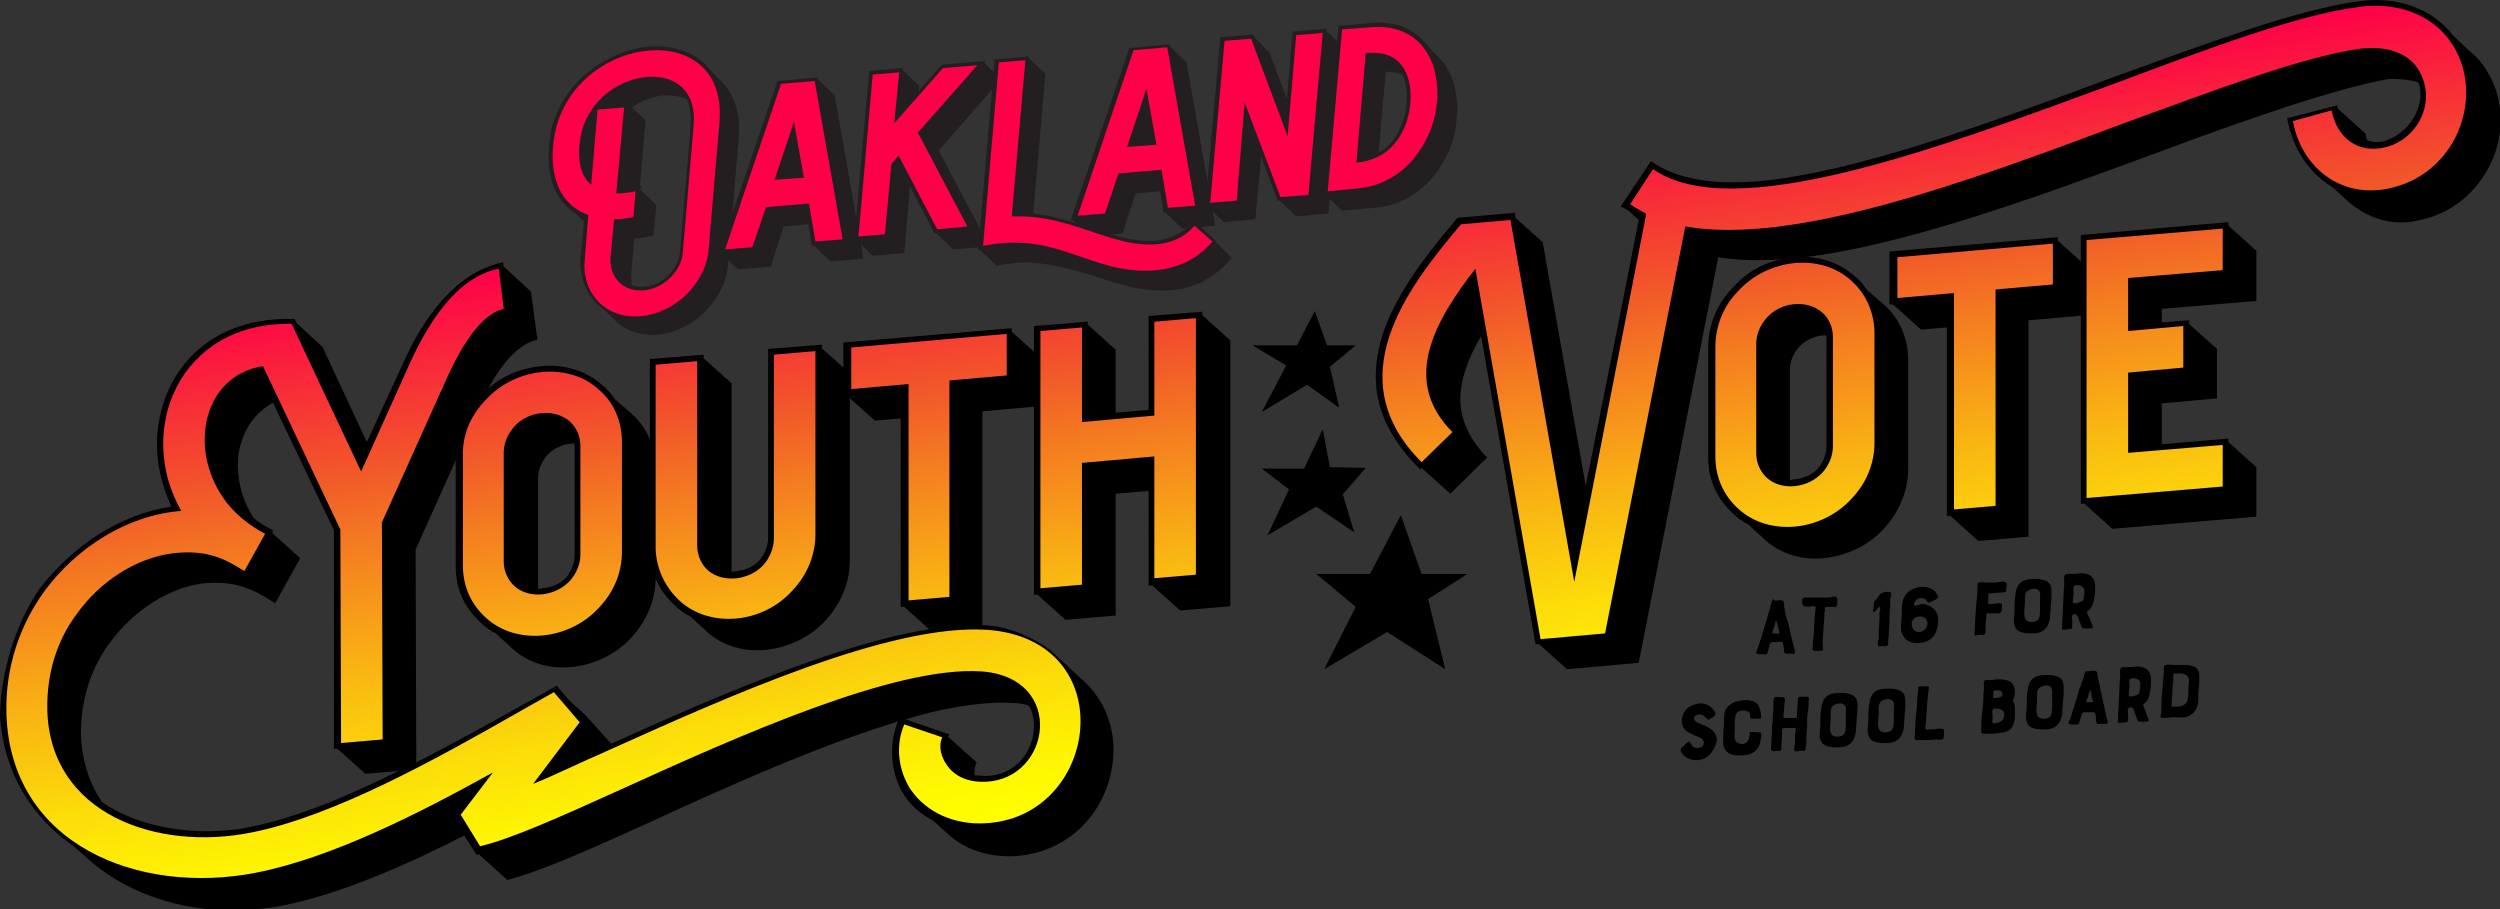
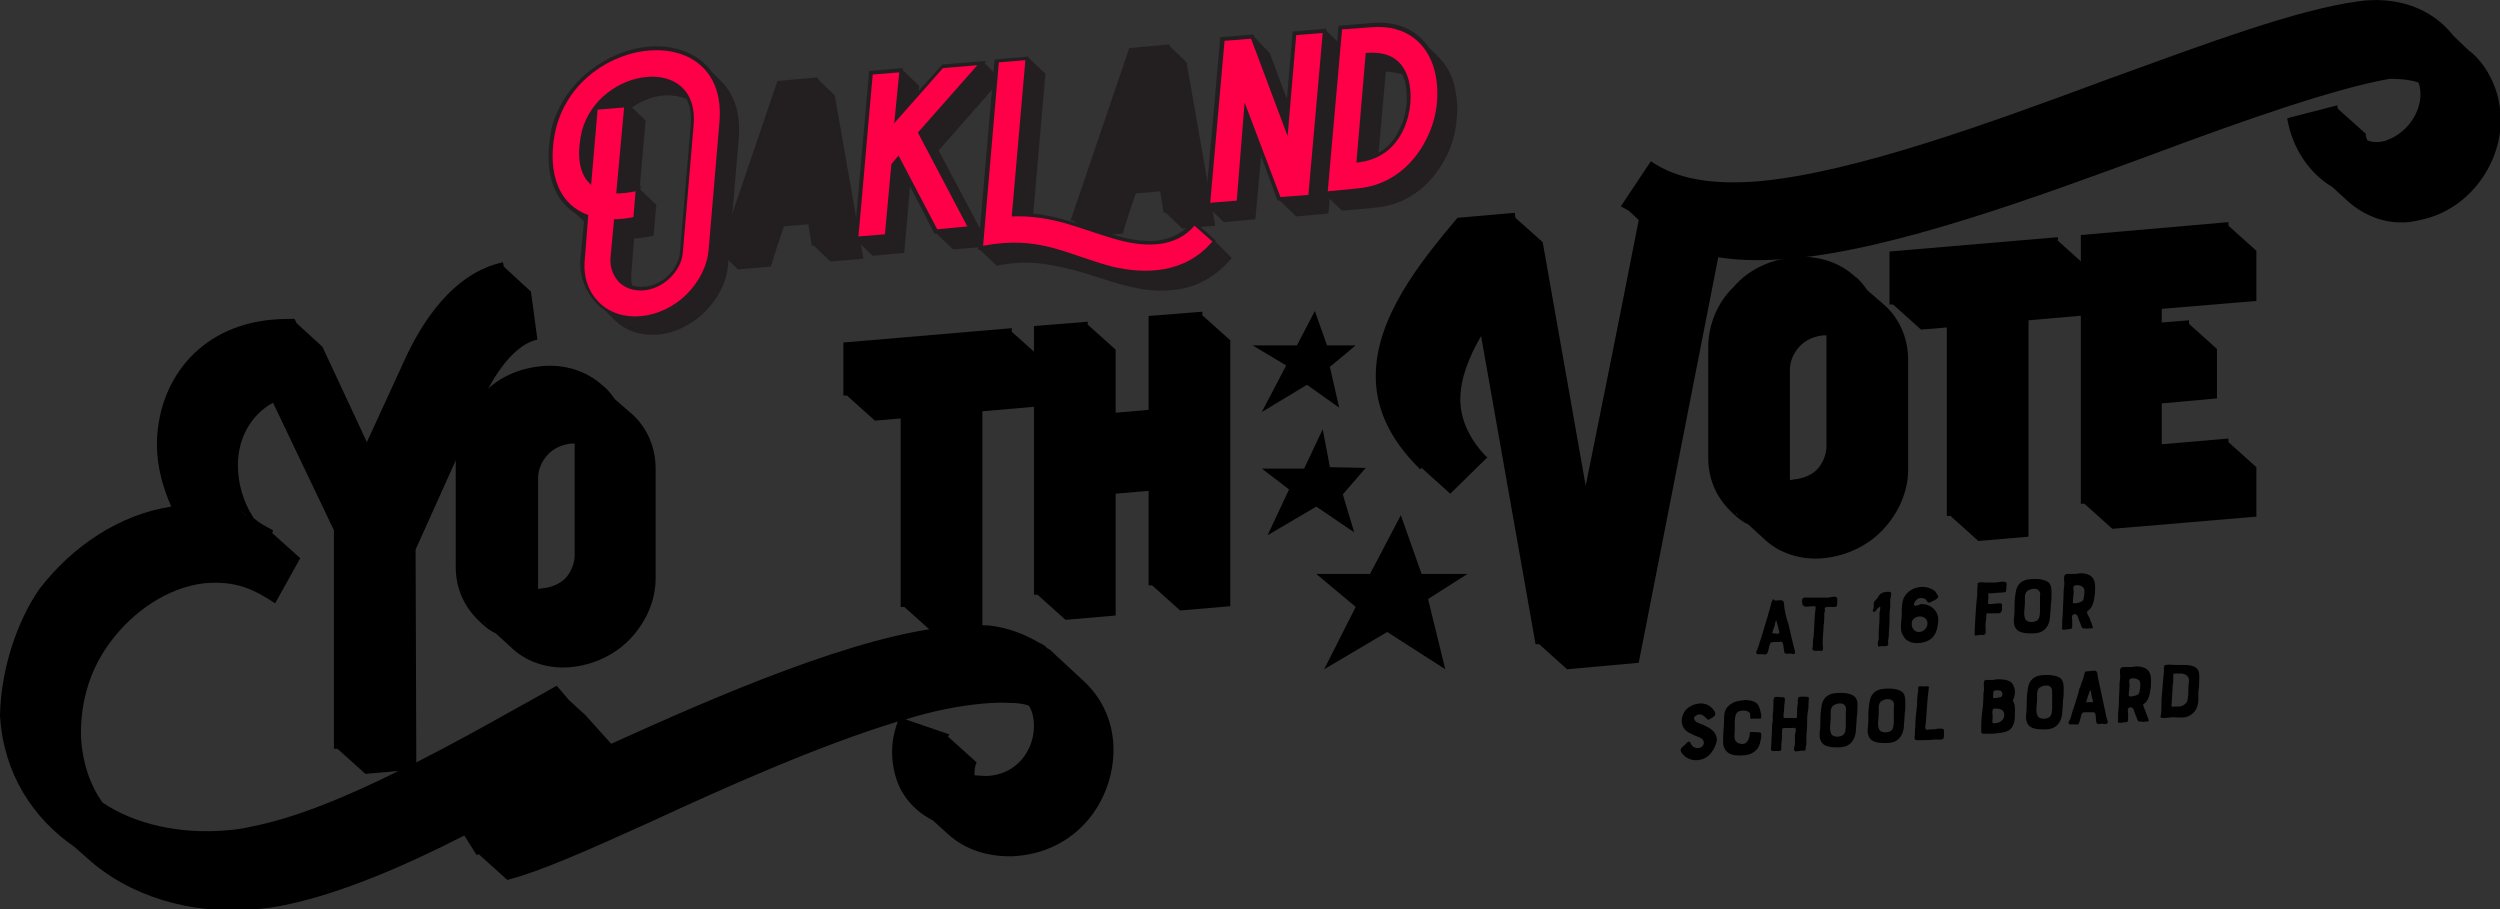
<svg xmlns="http://www.w3.org/2000/svg" version="1.1" id="Layer_1" x="0px" y="0px" viewBox="0 0 348.9 126.9" style="enable-background:new 0 0 348.9 126.9;" xml:space="preserve">
  <rect x="0" y="0" width="348.9" height="126.9" fill="#333333" stroke="none" />
  <style type="text/css">
	.st0{display:none;}
	.st1{display:inline;}
	.st2{fill:#FF0048;}
	.st3{fill:url(#SVGID_1_);}
	.st4{fill:url(#SVGID_2_);}
	.st5{fill:url(#SVGID_3_);}
	.st6{fill:#231F20;}
	.st7{fill:#FFFFFF;}
	.st8{fill:url(#SVGID_4_);}
</style>
  <g class="st0">
    <polygon class="st1" points="123.7,0.5 119.4,8.7 111.9,8.7 117.4,13.3 113,22 121.9,16.8 129.9,22 127.5,12.2 133,8.7 126.6,8.7     " />
    <g class="st1">
      <g>
        <path d="M72,19.7l-0.2-0.2c-0.2-0.2-0.5-0.5-0.8-0.6c-0.2-0.2-0.5-0.5-0.8-0.6c0-0.1-0.1-0.1-0.2-0.1c-1.7-1.1-3.7-1.9-5.9-2.4     l0.5-30.2l8-0.6l0.1-6.9l-3.8-3.6l0-0.5l-23.4,1.6L45.3-17l0.5,0l3.8,3.6l3.6-0.2l-0.5,26.3l0.5,0l3.2,3     c-13.3,1.4-32.3,9.2-46.7,15.4L6.3,27L4,24.9l-1.7-2L-1,24.6l-2.7,1.5c-4.1,2.3-8.9,4.8-13.8,7.2c0.1-7.7,0.3-22.1,0.4-29.7     L-11.1-9l-0.3,15c-0.1,3.2,1.2,5.9,3.3,7.9c0.6,0.6,1.3,1.2,2,1.6l2.4,2.2c2.1,2,5.1,2.9,8.1,2.6c3.1-0.2,6.2-1.6,8.4-4     c2.1-2.2,3.5-5.1,3.5-8.2l0.3-15.3c0.1-3.1-1.2-5.9-3.3-7.7l-2.3-2.1c-0.5-0.7-1-1.4-1.6-1.9c-2.3-2.1-5.3-3.1-8.5-2.9     c-2.7,0.2-5.4,1.2-7.5,3.1c1.6-2.9,4.1-6.2,7-6.8l-0.8-6.8L-4-35.7l-0.1-0.6c-7.1,1.3-11.6,8.2-14.2,13.7l-5.3,11.1l-6-13.4     l-3.6-3.4l-0.3-0.7c-0.8,0-1.7,0-3,0C-47-28.2-52.8-20.4-53-11.7c-0.1,3,0.6,6,1.8,8.7c-7.2,0.9-13.9,5.2-18.6,11.2     c-3.2,4.6-5.6,11.3-5.8,17.7c0.4,8.1,4.4,14.4,10.1,18.5l1.6,1.5c5.9,5.5,14.5,8.2,23.3,7.6c1.4-0.1,3-0.3,4.3-0.5     c7.9-1.5,16.9-5.2,25.2-9.3l1.6,2.7c0.1,0,0.2,0,0.3-0.1l3.9,3.7c4.7-1.1,11.8-4.1,20.2-7.7C26,37.4,39,31.8,50,28.7     c-0.6,1.6-0.9,2.9-0.9,4.3c0,2.1,0.6,4.4,1.6,6.1c1,1.5,2.4,2.7,3.9,3.6l2,1.9c2.4,2.2,5.6,3.3,9.1,3.2     c8.9-0.3,14.2-7.5,14.3-14.6c0.1-3.5-1.2-7-4-9.6L72,19.7z M0.2-5.9c0-1.2,0.5-2.3,1.4-3.2c0.9-1,2.2-1.5,3.4-1.6l0.4,0l0,0.3     L5.2,4.9c0,1.1-0.5,2.3-1.3,3C3,8.8,1.8,9.3,0.5,9.4l-0.6,0L0.2-5.9z M-7.7,13.9l0.3,0.3C-7.5,14.2-7.6,14.1-7.7,13.9z M-40.8,42     c-1.2,0.2-2.3,0.3-3.5,0.4c-6.3,0.4-12.5-0.9-17.1-4.2c-1.7-2.5-2.7-5.6-2.8-9.3c-0.1-5.1,1.5-9.6,4.3-13.1     c3.2-4.3,8.2-7.5,13.2-8c4.6-0.4,7,1,9.9,2.9l3.6-6.3L-37,1l0.2-0.3c-1-0.5-1.8-1-2.6-1.7c-1.5-2.3-2.2-4.9-2.1-7.4     c0.1-3.7,1.9-7,5-8.7l8.2,17.9l-0.5,30.5l0.5,0l3.8,3.6l4.6-0.3C-27,38-34.5,40.9-40.8,42z M-41.4-2.2l0.9,0.8     C-40.8-1.5-41.1-1.8-41.4-2.2z M62,36.7l-1.6-0.1c0-0.6,0.1-1.2,0.4-1.8L57,31.1l0.2-0.3L51,28.5c3.8-1.1,7.5-1.8,10.7-2     c1.3-0.1,2.7-0.1,3.9,0c0.9,0,1.8,0.2,2.6,0.5c0.4,0.9,0.6,1.8,0.6,2.8C68.8,33.3,66.2,36.7,62,36.7z" />
-         <path d="M20.1,12c-2.1-2-3.4-4.7-3.3-7.9l0.5-26.5l7.5-0.5l0,0.5l3.8,3.6L28.1,7.5l0.7,0C29.9,7.4,31.2,6.9,32,6     c0.8-0.8,1.3-2,1.3-3l0.5-26.5l7.5-0.5l0,0.5l3.8,3.6L44.6,6.3c-0.1,3.1-1.4,6-3.5,8.2c-2.3,2.4-5.4,3.7-8.4,4     c-3,0.2-6-0.7-8.1-2.6l-2.4-2.2C21.4,13.2,20.7,12.6,20.1,12z" />
        <polygon points="99.2,-23.8 98.6,13.3 91.6,13.8 87.8,10.2 87.3,10.2 87.5,-2.9 82.9,-2.6 82.6,14.4 75.7,14.9 71.8,11.3      71.3,11.3 72,-26.3 79.5,-26.8 79.5,-26.3 83.3,-22.7 83.1,-13.9 87.7,-14.2 87.9,-27.4 95.4,-27.9 95.4,-27.4    " />
        <linearGradient id="SVGID_1_" gradientUnits="userSpaceOnUse" x1="12.581" y1="39.236" x2="12.581" y2="-44.493" gradientTransform="matrix(1.005 -6.962391e-02 -1.738549e-02 0.996 -2.868 8.773)">
          <stop offset="0" style="stop-color:#FFFF00" />
          <stop offset="8.211596e-02" style="stop-color:#FEF602" />
          <stop offset="0.218" style="stop-color:#FCDD09" />
          <stop offset="0.391" style="stop-color:#F9B413" />
          <stop offset="0.592" style="stop-color:#F47B21" />
          <stop offset="0.7" style="stop-color:#F15A29" />
          <stop offset="1" style="stop-color:#FF0048" />
        </linearGradient>
        <path class="st3" d="M61.7,43.3c-4.2,0.1-8-1.5-10.2-4.9c-1.6-2.6-2.1-6.1-0.8-9.2l5.3,1.9c-0.6,1.3-0.1,2.8,0.5,3.8     c1.1,1.8,3.2,2.6,5.4,2.5c9.1-0.2,11.5-14.4-0.3-15.4C49.6,21.1,27.6,30.6,11,37.7c-8.4,3.6-15.5,6.7-19.7,7.6l-2.7-4.4l4.6-5.8     C-17,40.6-29.4,46.6-40.2,48.5c-16.6,3-34.2-4.6-34.5-22.8c-0.1-6.6,2.1-12.5,5.6-17.2c4.7-6.1,11.8-10.4,19.3-10.9     c-6.2-11.2,0-26.5,15.9-25.8l9.3,20.8l7.1-15c2.5-5.3,6.6-11.9,12.7-13l0.6,5.6c-3.6,0.7-6.7,6.4-8,9.4l-9.5,20.1l-0.4,30.3     l-5.8,0.4l0.4-29.9l-10.4-23c-8.3,1.2-10.6,11.1-5.9,18.2c1.4,2.1,3.5,4,5.8,5.2l-3,5.1c-2.7-1.8-5-3.1-9.7-2.7     c-5.3,0.5-10.4,3.8-13.8,8.3c-2.8,3.6-4.5,8.2-4.4,13.5c0.2,14.6,15.1,19.9,28.2,17.6c11.9-2.1,26.8-10.2,37.4-16     c1.8-0.9,3.4-1.9,5.4-2.9l3.6,4.3l-6.7,8.5c3-1.2,6.4-2.7,10.2-4.3c17.2-7.4,40-17.2,53.6-16C81.6,18,77.9,42.9,61.7,43.3z      M-6.9-17.1c4.3-4.6,11.7-5.1,15.9-1.1c2,1.8,3.2,4.4,3.1,7.3L11.8,4.4c-0.1,3-1.3,5.7-3.4,7.8c-4.3,4.6-11.7,5.1-15.9,1.1     c-2-1.8-3.2-4.4-3.1-7.3l0.3-15.3C-10.2-12.3-8.9-15.1-6.9-17.1z M-4.7,5.6c0,1.3,0.5,2.6,1.4,3.4c2,1.8,5.6,1.6,7.7-0.5     C5.4,7.5,6,6.2,6,4.8l0.3-15.3c0-1.4-0.5-2.6-1.4-3.4c-2-1.8-5.7-1.6-7.7,0.5c-0.9,1-1.5,2.2-1.6,3.6L-4.7,5.6z M36.6,10.3     c2-2.1,3.3-4.8,3.4-7.8l0.4-25.7l-5.8,0.4L34.1,2.9c0,1.3-0.6,2.7-1.6,3.6c-2,2.1-5.7,2.4-7.7,0.5c-0.9-0.8-1.5-2.1-1.4-3.4     l0.4-25.7l-5.8,0.4L17.6,4c-0.1,3,1.1,5.5,3.1,7.3C24.9,15.4,32.3,14.9,36.6,10.3z M53.6,11.8l5.8-0.4l0.5-30.2l8-0.6l0.1-5.8     l-21.8,1.5l-0.1,5.8l8-0.6L53.6,11.8z M88.8-26.6l-0.2,13.2l-10.1,0.7l0.2-13.2l-5.8,0.4l-0.6,36l5.8-0.4l0.3-17l10.1-0.7     l-0.3,17L93.9,9l0.6-36L88.8-26.6z" />
      </g>
      <g>
        <path d="M278-54.4c-0.6-2.3-1.8-4.3-3.4-5.8l-0.5-0.3l-2.1-2c-2.9-3.9-7.9-5.7-13.4-5c-8.6,1-21,5.4-34.4,10.1     c-17.1,6-36.1,12.6-49.5,13.5c-6.1,0.4-11.3-0.4-15-3.1l-4.3,6.2l1.1,0.7l1.4,1.3c-2.6,12.3-5.3,24.7-8,37.1l-5.5-34.2l-3.8-3.4     l-0.1-0.7l-8,0.6c-5.5,6.3-11.7,13.9-11.8,21.9c-0.1,4.1,1.5,8.5,6,13.2l0.2-0.2l3.9,3.7l5.3-5.1L135.9-6     c-2.6-2.7-3.6-5.5-3.5-8.1c0-2.8,1.3-5.9,3.1-8.8l6.9,43.2l0.5,0l3.8,3.6l10.1-0.7l8.4-39.2L165-5.3c-0.1,3.2,1.2,5.9,3.3,7.9     c0.6,0.6,1.3,1.2,2,1.6l2.4,2.2c2.1,2,5.1,2.9,8.1,2.6c3.1-0.2,6.2-1.6,8.4-4c2.1-2.2,3.5-5.1,3.5-8.2l0.3-15.3     c0.1-3.1-1.2-5.9-3.3-7.7l-2.3-2.1c-0.5-0.7-1-1.4-1.6-1.9c-1.7-1.6-3.8-2.5-6.1-2.8c14.5-1.2,33.7-7.9,50.4-13.7     c12.4-4.4,25.4-8.7,32.9-9.8c1.3,0,2.7,0.1,4,0.5c0,0.1,0,0.2,0.1,0.2c0.9,3.1-1.4,6.8-4.7,7.8l0.1,0c-1,0.2-1.9,0.2-2.7-0.1     c-0.2-0.4-0.2-0.8-0.2-1.2l-3.8-3.6c-0.1-0.2-0.1-0.3-0.1-0.5l-7.1,1.7c0.7,4.3,2.9,7.9,6.1,9.8l2.3,2.1c2.1,2,5,3.2,8.2,3     c0.7-0.1,1.7-0.2,2.5-0.4c6.3-1.7,10.6-7.6,10.7-13.6C278.4-52,278.3-53.3,278-54.4z M168.6,2.5l0.3,0.3     C168.8,2.8,168.7,2.7,168.6,2.5z M168.8-29c-0.4,0.4-0.9,0.9-1.2,1.4l1.2-5.7c2,0.4,4.3,0.5,6.7,0.5     C173.1-32.3,170.7-31.1,168.8-29z M181.8-22.1l0,0.3l-0.3,15.3c0,1.1-0.5,2.3-1.3,3.1c-0.8,0.9-2.1,1.4-3.3,1.5l-0.6,0l0.3-15.4     c0-1.2,0.5-2.3,1.4-3.2c0.9-1,2.2-1.5,3.4-1.6L181.8-22.1z M215.3-34.8l3.8,3.6l-0.1,6.9l-8,0.6l-0.5,30.2l-7,0.5l-3.8-3.6     l-0.5,0l0.5-26.3l-3.6,0.2l-3.8-3.6l-0.5,0l0.1-7.4l23.4-1.6L215.3-34.8z M240.2-36.5l3.8,3.6l-0.1,6.9l-13.2,0.9l0,1.9l3.8-0.3     l0,0.5l3.8,3.6l-0.1,6.9l-7.7,0.5l-0.1,5.8l9.3-0.6l0,0.5l3.8,3.6l-0.1,6.9l-20.2,1.4L219.3,2l-0.5,0l0.7-37.6l20.7-1.4     L240.2-36.5z" />
        <linearGradient id="SVGID_2_" gradientUnits="userSpaceOnUse" x1="198.94" y1="20.88" x2="198.94" y2="-57.744" gradientTransform="matrix(1.005 -6.962391e-02 -1.738549e-02 0.996 -2.868 8.773)">
          <stop offset="0" style="stop-color:#FFFF00" />
          <stop offset="8.211596e-02" style="stop-color:#FEF602" />
          <stop offset="0.218" style="stop-color:#FCDD09" />
          <stop offset="0.391" style="stop-color:#F9B413" />
          <stop offset="0.592" style="stop-color:#F47B21" />
          <stop offset="0.7" style="stop-color:#F15A29" />
          <stop offset="1" style="stop-color:#FF0048" />
        </linearGradient>
        <path class="st4" d="M263.6-41.6c-7.3,1.9-12.9-2.8-14-9.5l5.4-1.4c0.6,3.7,3.5,6.2,7.6,5.2c4-1,6.4-5.2,5.4-8.9     c-1.1-4-4.9-5.3-9-4.9c-7.8,1-19.9,5.2-33.1,9.9c-21.8,7.7-46.4,16.3-61.5,13.3l-12.2,56.7l-9.1,0.6l-8.2-51.9     c-5.7,7-10.8,15.4-3.6,22.8l-4.4,4.2c-11.5-11.9-1.9-24,6.1-33.1l6.9-0.5l8.1,50.7l10.9-51c0-0.2,0-0.2,0-0.3     c-0.7-0.4-1.5-0.8-2.2-1.3l3.3-4.8c11,8,39.7-2.1,64.6-10.8c13.4-4.7,25.8-9.1,34.2-10.1c6.8-0.9,12.8,2.2,14.6,8.7     C275.1-51.3,271-43.4,263.6-41.6z M185.3-29.6c2,1.8,3.2,4.4,3.1,7.3L188.1-7c-0.1,3-1.3,5.7-3.4,7.8c-4.3,4.6-11.7,5.1-15.9,1.1     c-2-1.8-3.2-4.4-3.1-7.3l0.3-15.3c0.1-3,1.3-5.8,3.4-7.8C173.7-33.1,181.1-33.6,185.3-29.6z M182.6-21.9c0-1.4-0.5-2.6-1.4-3.4     c-2-1.8-5.7-1.6-7.7,0.5c-0.9,1-1.5,2.2-1.6,3.6l-0.3,15.3c0,1.3,0.5,2.6,1.4,3.4c2,1.8,5.6,1.6,7.7-0.5c0.9-1,1.5-2.3,1.6-3.6     L182.6-21.9z M192.6-27.2l8-0.6l-0.5,30.2l5.8-0.4l0.5-30.2l8-0.6l0.1-5.8l-21.8,1.5L192.6-27.2z M219.7,1.1l19-1.3l0.1-5.8     L225.6-5l0.2-11.3l7.7-0.5l0.1-5.8l-7.7,0.5l0.1-7.4l13.2-0.9l0.1-5.8l-19,1.3C220.1-22.8,219.9-10.9,219.7,1.1z" />
      </g>
    </g>
    <polygon class="st1" points="105.2,3.3 111.9,-0.7 117.2,2.9 115.6,-2.4 118.8,-6.1 113.8,-6.2 112.8,-11.5 110.2,-6 104.3,-6    108.1,-3.1  " />
  </g>
  <g>
    <g>
      <path d="M41.4,45.1l3.6,3.3l6.2,13.3l5.1-11.1c2.5-5.6,6.9-12.5,13.9-14l0.1,0.6l3.8,3.5l0.9,6.7c-3.8,0.8-6.8,6.3-8,9.3l-9,20    c0,7.6,0.1,21.9,0.1,29.7c4.9-2.5,9.6-5.1,13.7-7.4l2.7-1.5l3.2-1.8l1.7,2l2.3,2.1l3.6,4c14.8-6.7,34.5-15.3,47.8-16.4    c1.7-0.2,3.6-0.2,5-0.1c2.7,0.3,5.1,1.3,7.1,2.5c0.1,0,0.2,0,0.2,0.1c0.3,0.1,0.6,0.4,0.8,0.6c0.3,0.1,0.6,0.4,0.8,0.6l0.2,0.2    l4.1,3.8c2.8,2.6,4.1,6.1,4.1,9.5c0,7.2-5.1,14.4-14,14.9c-3.5,0.1-6.7-0.9-9.1-3.1l-2.1-1.9c-1.6-0.8-3-2-4-3.5    c-1.1-1.6-1.7-3.9-1.7-6c0-1.3,0.2-2.7,0.8-4.3c-10.9,3.3-23.9,9.1-34.5,14c-8.4,3.8-15.3,6.9-20,8.1l-4-3.6    c-0.1,0.1-0.2,0.1-0.3,0.1l-1.7-2.7c-8.2,4.2-17.2,8.1-25,9.7c-1.3,0.3-2.9,0.5-4.3,0.6c-8.8,0.8-17.5-1.8-23.4-7.2l-1.7-1.5    c-5.8-4-9.9-10.2-10.4-18.3c0.1-6.3,2.3-13.1,5.5-17.7c4.6-6,11.2-10.4,18.4-11.5c-1.2-2.7-2-5.7-2-8.6c0-8.6,5.6-16.6,16.2-17.5    c1.3-0.1,2.2-0.1,3-0.1L41.4,45.1z M14.3,112c4.6,3.1,10.9,4.4,17.1,3.9c1.2-0.1,2.3-0.2,3.5-0.5c6.3-1.2,13.7-4.3,20.7-7.8    l-4.6,0.4l-3.9-3.5l-0.5,0L46.6,74l-8.5-17.8c-3.1,1.7-4.9,5-4.9,8.7c0,2.5,0.7,5.1,2.2,7.4c0.8,0.7,1.7,1.2,2.7,1.7L38,74.4    l3.9,3.5l-3.5,6.3c-2.9-1.9-5.4-3.2-9.9-2.8c-5.1,0.6-9.9,3.9-13.1,8.2c-2.7,3.6-4.2,8.1-4.1,13.2C11.5,106.5,12.6,109.6,14.3,112    z M34.5,72.1l-0.9-0.8C33.9,71.6,34.2,71.9,34.5,72.1z M136,108.2l1.6,0.1c4.2-0.1,6.7-3.5,6.7-7c0-1-0.2-2-0.7-2.8    c-0.7-0.3-1.7-0.4-2.6-0.4c-1.2-0.1-2.6,0-3.9,0.1c-3.2,0.3-6.9,1-10.7,2.2l6.1,2.1l-0.2,0.3l4,3.6C136,107,136,107.6,136,108.2z" />
      <path d="M85.8,55.7l2.3,2c2.1,1.8,3.4,4.6,3.4,7.7v15.3c0,3.1-1.3,6-3.4,8.3c-2.2,2.4-5.3,3.8-8.4,4.1c-3,0.3-6-0.6-8.1-2.5    l-2.4-2.2c-0.7-0.3-1.5-0.9-2.1-1.5c-2.2-2-3.5-4.6-3.5-7.8V63.7c0-3.2,1.3-6.3,3.5-8.4c2.2-2.6,5.3-3.9,8.5-4.2    c3.1-0.3,6.2,0.6,8.5,2.7C84.8,54.3,85.3,55,85.8,55.7z M67.9,87.1l-0.3-0.3C67.6,86.9,67.7,87,67.9,87.1z M75.1,82.2l0.6-0.1    c1.2-0.1,2.5-0.6,3.3-1.5c0.7-0.8,1.2-2,1.2-3.1V62.2v-0.3l-0.4,0c-1.2,0.1-2.5,0.6-3.4,1.6c-0.8,0.9-1.3,2-1.3,3.2V82.2z" />
-       <path d="M114.7,48.6l3.9,3.5v26.2c0,3.1-1.3,6-3.4,8.3c-2.2,2.4-5.3,3.8-8.4,4.1c-3,0.3-6-0.6-8.1-2.5L96.3,86    c-0.7-0.3-1.5-0.9-2.1-1.5c-2.2-2-3.5-4.6-3.5-7.8V50.1l7.5-0.6V50l3.9,3.5v26.3l0.7-0.1c1.2-0.1,2.4-0.6,3.2-1.5    c0.7-0.8,1.2-2,1.2-3.1V48.7l7.5-0.6V48.6z" />
      <path d="M141.2,45.8v0.5l3.9,3.5v6.9l-8,0.7v30.2l-7,0.6l-3.9-3.5l-0.5,0V58.4l-3.6,0.3l-3.9-3.5l-0.5,0v-7.4L141.2,45.8z" />
      <path d="M151.8,45.3l3.9,3.5v8.8l4.6-0.4V44.1l7.5-0.6V44l3.9,3.5v37.1l-7,0.6l-3.9-3.5l-0.5,0V68.5l-4.6,0.4v17l-7,0.6l-3.9-3.5    l-0.5,0V45.5l7.5-0.6V45.3z" />
      <path d="M330.4,19.6c0.8,0.3,1.7,0.3,2.7,0l-0.1,0c3.3-1.1,5.5-4.8,4.6-7.9c-0.1-0.1-0.1-0.2-0.1-0.2c-1.2-0.4-2.7-0.5-4-0.5    c-7.5,1.3-20.4,5.8-32.7,10.4c-16.8,6.2-36.4,13.4-50.9,14.7c-3.6,0.3-7.1,0.3-10.1-0.2l-11.1,56.6l-10,0.9l-3.9-3.5l-0.5,0    l-7.6-43c-1.7,2.9-2.9,6-2.9,8.8c0,2.5,1,5.3,3.6,8l0.2,0.1l-5.2,5.1l-4-3.6l-0.2,0.2c-4.6-4.5-6.2-8.9-6.2-13    c0-8.1,6-15.7,11.4-22.1l8-0.7l0.1,0.7l3.8,3.4l6,34c2.5-12.4,5-24.8,7.4-37.1l-1.4-1.3l-1.1-0.6l4.2-6.3c3.7,2.6,8.9,3.3,15,2.8    c13.4-1.2,32.2-8.1,49.2-14.4C308.1,6,320.4,1.4,329,0.2c5.4-0.8,10.4,0.9,13.4,4.8l2.3,2.2l-0.2-0.2l0.5,0.4    c1.6,1.4,2.8,3.4,3.5,5.7c0.3,1.1,0.5,2.4,0.5,3.7c0,5.9-4.1,12-10.4,13.7c-0.7,0.2-1.7,0.4-2.5,0.5c-3.2,0.3-6.1-0.9-8.3-2.8    l-2.3-2.1c-3.2-1.9-5.6-5.4-6.3-9.6l7-1.8c0,0.2,0,0.3,0.1,0.5l3.9,3.5C330.1,18.8,330.2,19.2,330.4,19.6z" />
      <path d="M260.6,40.5l2.3,2c2.1,1.8,3.4,4.6,3.4,7.7v15.3c0,3.1-1.3,6-3.4,8.3c-2.2,2.4-5.3,3.8-8.4,4.1c-3,0.3-6-0.6-8.1-2.5    l-2.4-2.2c-0.7-0.3-1.5-0.9-2.1-1.5c-2.2-2-3.5-4.6-3.5-7.8V48.5c0-3.2,1.3-6.3,3.5-8.4c2.2-2.6,5.3-3.9,8.5-4.2    c3.1-0.3,6.2,0.6,8.5,2.7C259.6,39.1,260.1,39.8,260.6,40.5z M242.6,71.9l-0.3-0.3C242.3,71.8,242.4,71.8,242.6,71.9z M249.8,67    l0.6-0.1c1.2-0.1,2.5-0.6,3.3-1.5c0.7-0.8,1.2-2,1.2-3.1V47.1v-0.3l-0.4,0c-1.2,0.1-2.5,0.6-3.4,1.6c-0.8,0.9-1.3,2-1.3,3.2V67z" />
      <path d="M287.2,33.1v0.5l3.9,3.5V44l-8,0.7v30.2l-7,0.6l-3.9-3.5l-0.5,0V45.7l-3.6,0.3l-3.9-3.5l-0.5,0v-7.4L287.2,33.1z" />
      <path d="M290.9,70.3l-0.5,0V32.8L311,31v0.5l3.9,3.5V42l-13.2,1.1V45l3.8-0.3v0.5l3.9,3.5v6.9l-7.7,0.7V62l9.3-0.8v0.5l3.9,3.5    v6.9l-20.1,1.7L290.9,70.3z" />
    </g>
    <linearGradient id="SVGID_3_" gradientUnits="userSpaceOnUse" x1="179.905" y1="109.008" x2="167.909" y2="23.65">
      <stop offset="0" style="stop-color:#FFFF00" />
      <stop offset="8.211889e-02" style="stop-color:#FEF602" />
      <stop offset="0.218" style="stop-color:#FCDD09" />
      <stop offset="0.391" style="stop-color:#F9B413" />
      <stop offset="0.592" style="stop-color:#F47B21" />
      <stop offset="0.7" style="stop-color:#F15A29" />
      <stop offset="1" style="stop-color:#FF0048" />
    </linearGradient>
-     <path class="st5" d="M137.4,114.9c-4.1,0.2-8-1.4-10.3-4.7c-1.7-2.6-2.2-6.1-0.9-9.1l5.3,1.8c-0.6,1.3-0.1,2.8,0.6,3.8   c1.2,1.8,3.2,2.5,5.5,2.4c9.1-0.4,11.2-14.5-0.6-15.4c-12.1-0.8-33.9,9-50.4,16.5c-8.4,3.8-15.3,6.9-19.6,7.9l-2.7-4.4l4.5-5.9   c-10.1,5.6-22.4,11.9-33.1,14c-16.5,3.2-34.2-4-34.8-22.1c-0.2-6.6,1.9-12.5,5.3-17.2c4.6-6.2,11.6-10.6,19.1-11.2   c-6.4-11.1-0.4-26.4,15.4-26.1l9.7,20.6l6.8-15.1c2.4-5.3,6.4-12,12.4-13.2l0.7,5.6c-3.6,0.8-6.5,6.5-7.9,9.6l-9.1,20.2l0.1,30.3   l-5.8,0.5l-0.1-29.8L36.7,51.1c-8.3,1.3-10.4,11.3-5.6,18.3c1.4,2.1,3.6,3.9,5.9,5.1l-2.9,5.2c-2.7-1.7-5.1-3-9.8-2.5   c-5.3,0.6-10.4,4-13.6,8.5C8,89.3,6.5,93.9,6.6,99.1C7,113.7,22,118.8,35,116.2c11.8-2.3,26.6-10.7,37-16.6c1.7-1,3.4-1.9,5.3-3   l3.6,4.2l-6.5,8.6c3-1.2,6.4-2.9,10.1-4.5c17.1-7.7,39.7-17.9,53.3-17C156.8,89.3,153.5,114.2,137.4,114.9z M67.8,55.8   c4.2-4.6,11.6-5.3,15.8-1.4c2,1.7,3.2,4.3,3.2,7.3V77c0,3-1.2,5.7-3.2,7.8c-4.2,4.6-11.6,5.3-15.8,1.4c-2-1.8-3.2-4.3-3.2-7.3V63.6   C64.5,60.6,65.8,57.8,67.8,55.8z M70.3,78.4c0,1.3,0.6,2.6,1.5,3.4c2,1.8,5.6,1.5,7.7-0.7c0.9-1,1.5-2.3,1.5-3.7V62.2   c0-1.4-0.6-2.6-1.5-3.4c-2.1-1.8-5.7-1.5-7.7,0.7c-0.9,1-1.5,2.3-1.5,3.7V78.4z M94.8,83.8c4.2,3.9,11.6,3.3,15.8-1.4   c2-2.1,3.2-4.9,3.2-7.8V49l-5.8,0.5v25.7c0,1.3-0.6,2.7-1.5,3.7c-2,2.1-5.6,2.5-7.7,0.7c-0.9-0.8-1.5-2.1-1.5-3.4V50.4l-5.8,0.5   v25.7C91.6,79.5,92.9,82,94.8,83.8z M126.7,83.8l5.8-0.5V53.1l8-0.7v-5.8l-21.7,1.9v5.8l8-0.7V83.8z M161.1,58L151,58.9V45.7   l-5.8,0.5v35.9l5.8-0.5v-17l10.1-0.9v17l5.8-0.5V44.4l-5.8,0.5V58z M343.7,9.4C341.8,3,335.8,0,329,1c-8.4,1.1-20.6,5.7-34,10.7   c-24.7,9.1-53.2,19.7-64.3,11.9l-3.2,4.9c0.7,0.5,1.5,0.9,2.2,1.3c0,0.1,0,0.2,0,0.3l-10,51.1l-8.9-50.5l-6.9,0.6   c-7.8,9.2-17.1,21.6-5.5,33.2l4.3-4.2c-7.3-7.3-2.3-15.7,3.2-22.8l9.1,51.7l9-0.8l11.2-56.8c15.2,2.7,39.6-6.3,61.2-14.4   c13.1-4.8,25.1-9.3,32.9-10.4c4.1-0.5,7.9,0.7,9,4.7c1.1,3.7-1.2,7.9-5.2,9c-4.1,1.1-7-1.4-7.7-5.1l-5.4,1.5   c1.2,6.6,7,11.2,14.2,9.2C341.7,24.1,345.6,16.2,343.7,9.4z M261.6,46.5v15.3c0,3-1.2,5.7-3.2,7.8c-4.2,4.6-11.6,5.3-15.8,1.4   c-2-1.8-3.2-4.3-3.2-7.3V48.4c0-3,1.2-5.8,3.2-7.8c4.2-4.6,11.6-5.3,15.8-1.4C260.3,40.9,261.6,43.5,261.6,46.5z M255.8,47   c0-1.4-0.6-2.6-1.5-3.4c-2.1-1.8-5.7-1.5-7.7,0.7c-0.9,1-1.5,2.3-1.5,3.7v15.3c0,1.3,0.6,2.6,1.5,3.4c2,1.8,5.6,1.5,7.7-0.7   c0.9-1,1.5-2.3,1.5-3.7V47z M264.7,41.6l8-0.7v30.2l5.8-0.5V40.4l8-0.7V34l-21.7,1.9V41.6z M291.2,69.5l19-1.6v-5.8L297,63.2V52   l7.7-0.7v-5.8l-7.7,0.7v-7.4l13.2-1.1v-5.8l-19,1.6C291.2,45.6,291.2,57.5,291.2,69.5z" />
    <polygon points="195.5,71.9 191.2,80.1 183.7,80.1 189.2,84.7 184.8,93.4 193.6,88.2 201.7,93.4 199.3,83.6 204.8,80.1 198.4,80.1     " />
    <polygon points="176.9,74.7 183.7,70.7 189,74.3 187.4,69 190.6,65.3 185.6,65.2 184.6,59.9 182,65.4 176.1,65.4 179.9,68.3  " />
    <polygon points="174.8,48.2 181,48.2 183.5,43.4 185.2,48.2 189.2,48.2 185.6,51.2 186.9,56.9 182.4,53.7 176.1,57.5 179.5,51  " />
  </g>
  <g>
    <path class="st6" d="M81.5,30.9l-1.2-1.1c-3-1.9-4-5.4-3.7-9.2c0.1-0.9,0.2-1.9,0.4-2.8c1.8-6.7,8-10.8,13.5-11.3   c3.6-0.3,7,0.9,8.9,3.6l1.3,1.3c1.7,1.7,2.7,4.3,2.4,7.9l-1.5,17.7c-0.2,2.5-1.5,4.8-3.2,6.5c-1.9,1.9-4.3,3-6.6,3.2   c-2.3,0.2-4.5-0.5-6.1-2.1l-1.3-1.3c-0.4-0.3-0.8-0.6-1.2-1c-1.4-1.5-2.4-3.7-2.2-6.2L81.5,30.9z M89.3,26.4l2.3,2.2l-0.4,4.3   c-1.2,0.2-2.1,0.4-2.7,0.4l-0.4,5c0,0.6,0,1,0.1,1.5c0.6,0.2,1.2,0.3,1.8,0.2c1.1-0.1,2.3-0.6,3.3-1.6c0.9-0.9,1.5-2,1.6-3.3   l1.5-17.7c0.1-1.5-0.1-2.7-0.6-3.6c-1-0.4-2-0.5-3-0.5c-1.5,0.1-3.2,0.7-4.6,1.7l1.9,1.8l-0.8,9.2l0.3,0L89.3,26.4z" />
    <path class="st6" d="M114.2,11.1l2.3,2.2l4,22.8l-4.6,0.4l-2.3-2.2l-0.3,0l-0.5-3l-3.4,0.3c-0.6,1.8-1.3,3.8-1.8,5.6l-4.6,0.4   l-2.3-2.2l-0.4,0l8.2-24.1l5.6-0.5L114.2,11.1z" />
    <path class="st6" d="M126,9.8l2.3,2.2l-0.1,0.7l3.3-3.7l6.1-0.5l-0.2,0.3l2.3,2.3l-8.7,9.9l7.1,13.4l-5.1,0.4l-2.3-2.2l-0.3,0   L127,26l-0.8,9.3l-4.4,0.4l-2.3-2.2l-0.3,0l2.1-23.6l4.7-0.4L126,9.8z" />
    <path class="st6" d="M143.6,8.1l2.3,2.2l-1.7,19.5c2.9,0.3,5.5,1.2,8,2c1.4,0.5,2.8,0.9,4.4,1.3c1.5,0.4,3.2,0.6,4.7,0.5   c1.8-0.2,3.7-0.9,5.3-2.8l3.1,2.8l-0.1,0.1l2.3,2.3c-2.5,3-5.5,4.3-8.5,4.5c-2,0.2-4.3-0.1-6.1-0.6c-1.4-0.3-3.1-0.9-4.7-1.4   c-2.9-0.9-7-2.1-10.8-1.8c-0.7,0.1-1.5,0.1-2.7,0.4l-2.3-2.2l-0.3,0l2.3-26.6l4.7-0.4L143.6,8.1z" />
    <path class="st6" d="M163.3,6.5l2.3,2.2l4,22.8l-4.6,0.4l-2.3-2.2l-0.3,0l-0.5-3l-3.4,0.3c-0.6,1.8-1.3,3.8-1.8,5.6l-4.6,0.4   l-2.3-2.2l-0.4,0l8.2-24.1l5.6-0.5L163.3,6.5z" />
    <path class="st6" d="M177.2,7.4l2.4,6.4l0.8-9.4l4.7-0.4l0,0.3l2.3,2.2l-2,23.3l-4.5,0.4l-2.3-2.2l-0.3,0l-2.3-6.2l-0.8,8.8   l-4.4,0.4l-2.3-2.2l-0.3,0l2.1-23.6l4.6-0.4l0.2,0.4L177.2,7.4z" />
    <path class="st6" d="M191.5,3.2c3.7-0.3,6.3,1.1,8,3.5l1.2,1.2c1.1,1.1,1.9,2.5,2.3,4.1c0.3,1.4,0.5,3,0.3,4.5   c-0.1,1.6-0.5,3.2-1.1,4.6c-1.8,4.1-5.3,7.5-10.4,7.9l-4.5,0.4l-2.3-2.2l-0.3,0l2.1-23.6L191.5,3.2z M192.4,21.3   c1.3-0.7,2.4-1.9,3.1-3.7c0.5-1,0.7-2.1,0.8-3.1s0-2.1-0.2-3.1l-0.4-1c-0.7-0.2-1.5-0.4-2.3-0.4L192.4,21.3z" />
    <g>
      <path class="st2" d="M82.1,30c-4.8-1.7-5.7-7.1-4.5-12.1c3.4-13.3,24.1-15.4,22.8-0.8l-1.5,17.7c-0.2,2.4-1.4,4.6-3.1,6.3    c-3.7,3.6-9.2,4.1-12.2,1.1c-1.4-1.4-2.2-3.4-2-5.8L82.1,30z M88.4,30.3c-1,0.2-1.9,0.3-2.7,0.3L85.2,36c-0.1,1.4,0.4,2.5,1.2,3.4    c1.8,1.7,4.9,1.5,7.1-0.6c1-1,1.7-2.2,1.8-3.6l1.5-17.7c0.9-10.1-13.2-8.2-15.6,0.8c-0.6,2.6-0.7,5.8,1.3,7.5l0.9-10.5l3.7-0.3    L86,27c0.8,0,1.7-0.1,2.7-0.3L88.4,30.3z" />
-       <path class="st2" d="M117.6,33.4l-3.8,0.3l-0.9-5.3l-6,0.5l-1.9,5.6l-3.8,0.3l7.8-23.1l4.7-0.4L117.6,33.4z M112.2,24.8l-1.4-7.8    l-2.7,8.1L112.2,24.8z" />
      <path class="st2" d="M124.8,17.2l6.8-7.7l4.8-0.4l-8.3,9.4l6.9,13.1l-4.2,0.4l-5.4-10.3l-1,1.2l-0.9,9.8l-3.7,0.3    c0.7-7.5,1.3-15,2-22.6l3.7-0.3L124.8,17.2z" />
      <path class="st2" d="M141.2,30.2c6.2-0.2,9.9,2,15.3,3.4c3.2,0.8,7.5,1.1,10.2-2.1l2.5,2.2c-3.8,4.5-9.4,4.6-14,3.5    c-6.4-1.7-10.1-4.4-18-2.9l2.2-25.6l3.7-0.3L141.2,30.2z" />
-       <path class="st2" d="M166.8,28.7l-3.8,0.3l-0.9-5.3l-6,0.5l-1.9,5.6l-3.8,0.3l7.8-23.1l4.7-0.4L166.8,28.7z M161.4,20.2l-1.4-7.8    l-2.7,8.1L161.4,20.2z" />
      <path class="st2" d="M172.6,28l-3.7,0.3l2-22.6l3.7-0.3l5.1,13.6l1.2-14.1l3.7-0.3l-2,22.6l-3.9,0.3l-5-13.2L172.6,28z" />
      <path class="st2" d="M191.4,3.8c4.9-0.4,7.8,2.3,8.8,6c0.7,2.8,0.5,6-0.8,8.9c-1.7,3.9-5.1,7.2-10,7.6l-4.1,0.4l2-22.6L191.4,3.8z     M189.3,22.7c3.1-0.3,5.4-1.9,6.7-4.9c0.9-2.1,1.1-4.6,0.6-6.6c-0.8-2.9-2.8-4.1-6-3.8L189.3,22.7z" />
    </g>
  </g>
  <g>
    <path d="M248.1,83.8c0.2,0,0.4-0.1,0.6,0c0.3,0.1,0.3,0.5,0.3,0.8c0.1,0.8,0.3,1.7,0.6,2.5c0.2,0.9,0.4,1.8,0.6,2.6   c0.1,0.4,0.2,0.8,0.3,1.2c0.1,0.5-0.3,0.4-0.6,0.3c-0.2,0-0.5,0.1-0.7,0c-0.2-0.1-0.2-0.1-0.2-0.4c-0.1-0.3-0.1-1.1-0.3-1.2   c-0.1-0.1-0.4,0-0.5,0c-0.2,0-0.4,0-0.7,0c-0.5,0-0.5,0.3-0.6,0.7c-0.1,0.3-0.1,0.8-0.4,1c-0.1,0.1-0.4,0-0.5,0c-0.2,0-0.5,0-0.7,0   c-0.4-0.1-0.1-0.5,0-0.8c0.2-0.5,0.3-1,0.5-1.5c0.3-1,0.6-2,0.9-3c0.1-0.5,0.3-0.9,0.4-1.4c0-0.1,0.2-0.9,0.4-1   C247.6,83.9,247.9,83.8,248.1,83.8z M247.9,86.6c-0.1,0-0.2,0.5-0.2,0.6c-0.1,0.3-0.2,0.6-0.3,0.9c-0.1,0.3-0.1,0.3,0.2,0.3   c0.1,0,0.5,0.1,0.7,0C248.4,88.2,247.9,86.6,247.9,86.6z" />
    <path d="M251.5,83.8c0-0.5,0.5-0.4,0.8-0.4c0.9,0,1.8,0,2.8,0c0.3,0,0.8-0.2,1.1-0.1c0.3,0.1,0.2,0.5,0.2,0.8c0,0.4,0,0.6-0.4,0.6   c-0.2,0-0.5,0-0.7,0c-0.1,0-0.5,0-0.6,0.1c-0.1,0.1,0,0.2,0,0.3c0,0.2-0.1,0.4-0.1,0.6c0,0.5,0,1.1-0.1,1.6c0,0.9-0.2,1.9-0.1,2.9   c0,0.2,0.1,0.5-0.1,0.6c-0.1,0.1-0.3,0-0.4,0c-0.2,0-0.5,0.1-0.7,0c-0.3,0-0.3-0.3-0.2-0.6c0-0.4,0-0.9,0.1-1.3   c0.1-1.1,0.1-2.2,0.2-3.3c0-0.2,0.1-0.6,0.1-0.8c0-0.2-0.1-0.2-0.4-0.2c-0.2,0-1.3,0.2-1.3-0.1C251.5,84.5,251.5,84.1,251.5,83.8z" />
    <path d="M263.9,82.7c0.1,0.2,0,0.6-0.1,0.9c0,0.3,0,0.6,0,0.9c0,0.1,0,0.2,0,0.2c-0.1,0.6-0.1,1.3-0.1,1.9c0,0.7-0.1,1.4-0.1,2.1   c0,0.3-0.1,0.5-0.1,0.8c0,0.2,0.1,0.5-0.1,0.6c-0.2,0.2-0.7,0-0.9,0.1c-0.2,0-0.4,0.1-0.4-0.1c-0.1-0.2,0-0.7,0.1-0.9   c0-0.3,0-0.6,0-0.9c0-0.7,0.1-1.4,0.1-2c0-0.3,0-0.5,0-0.7c0-0.2,0.1-0.4,0.1-0.6c0.1-0.6-0.3-0.2-0.5,0.1   c-0.1,0.1-0.3,0.5-0.5,0.2c-0.1-0.1,0.1-0.4,0.1-0.5c0-0.2,0-0.3,0-0.5c0-0.4,0.3-0.6,0.5-0.8c0.1-0.2,0.4-0.7,0.6-0.7   C262.8,82.6,263.8,82.5,263.9,82.7z" />
    <path d="M269.1,89.4c-0.8,0.4-2,0.5-2.7,0.1c-0.4-0.2-0.6-0.4-0.8-0.8c-0.3-0.4-0.3-0.9-0.3-1.4c0-0.5,0.1-0.9,0.1-1.4   c0-0.6,0-1.2,0.1-1.8c0.3-2,2.9-2.8,4.4-1.7c0.2,0.1,0.3,0.3,0.4,0.5c0.1,0.1,0.2,0.3,0.2,0.4c0,0.2-0.3,0.3-0.4,0.4   c-0.1,0-0.1,0.1-0.2,0.1c-0.1,0.1-0.3,0.1-0.4,0.2c-0.5,0.3-0.5-0.1-0.7-0.3c-0.3-0.3-0.9-0.3-1.2-0.1c-0.2,0.1-0.7,0.8-0.4,0.9   c0.2,0.1,0.7-0.1,0.9-0.2c0.2,0,0.5,0,0.8,0.1c1,0.3,1.7,1.2,1.6,2.3C270.4,87.9,270.1,88.9,269.1,89.4z M266.8,87.1   c0,0.6,0.4,1.1,1,1.1c0.6,0,1.2-0.5,1.2-1.2C269,85.6,266.7,85.8,266.8,87.1z" />
    <path d="M275.9,83.4c0.1-0.5,0-1.1,0.1-1.7c0-0.3-0.1-0.3,0.2-0.4c0.3-0.1,0.6,0,0.8,0c0.5,0,0.9,0,1.4,0c0.4,0,1-0.2,1.4-0.1   c0.4,0.1,0.2,0.5,0.2,0.9c0,0.2,0,0.4-0.1,0.5c-0.2,0.1-0.5,0.1-0.6,0.1c-0.5,0-1,0.1-1.5,0.1c-0.2,0-0.3,0-0.3,0   c0,0.1,0,0.5,0,0.6c0,0.3-0.1,0.9,0,0.9c0.8,0,1.1-0.1,1.5-0.1c0.5,0,0.4,0.1,0.4,0.5c0,0.5,0,0.9-0.6,0.9c-0.3,0-0.5,0-0.8,0   c-0.2,0-0.6,0-0.7,0c-0.1,0-0.1,0.4-0.1,0.6c0,0.3-0.1,0.6-0.1,0.9c0,0.2,0,0.5,0,0.7c0,0.2,0.1,0.6-0.1,0.7   c-0.1,0.2-0.3,0.1-0.5,0.1c-0.3,0-0.6,0.1-0.9,0.1C275.5,88.9,275.8,83.9,275.9,83.4z" />
    <path d="M286.3,83.5c0,0.4-0.1,0.8-0.1,1.2c0,0.5-0.1,1-0.1,1.5c-0.1,0.8-0.4,1.5-1.1,1.9c-0.5,0.3-1.1,0.3-1.6,0.3   c-0.7,0-1.6-0.1-2-0.6c-0.4-0.5-0.4-1.2-0.3-1.8c0.1-0.8,0-1.7,0.1-2.5c0.1-0.7,0.1-1.5,0.7-2.1c0.6-0.6,1.5-0.6,2.3-0.6   c0.6,0,1.5,0.2,1.8,0.6C286.4,81.8,286.3,82.8,286.3,83.5z M284.2,82.2c-0.4-0.1-0.9,0-1.3,0.3c-0.4,0.4-0.3,1-0.3,1.5   c0,0.5-0.1,1.1-0.1,1.6c0,0.4,0.1,1,0.5,1.1c0.4,0.2,1,0.1,1.3-0.1c0.4-0.3,0.4-1,0.4-1.5c0-0.6,0-1.2,0-1.8   C284.8,82.8,284.7,82.4,284.2,82.2z" />
    <path d="M291.6,86.2c0.1,0.4,0.3,0.7,0.4,1.1c0.2,0.4,0,0.4-0.4,0.4c-0.2,0-0.4,0.1-0.5,0c-0.1,0-0.3,0-0.4,0   c-0.2-0.1-0.3-0.5-0.4-0.8c-0.2-0.3-0.2-0.7-0.4-1c-0.1-0.2-0.5-0.3-0.7,0c-0.1,0.2,0,0.5,0,0.7c0,0.3,0,0.5,0,0.8   c0,0.4-0.2,0.4-0.5,0.4c-0.2,0-0.8,0.2-0.9,0c-0.1-0.1,0-0.2,0-0.4c0-0.2,0-0.4,0-0.6c0-0.5,0.1-1,0.1-1.5c0-0.9,0.1-1.8,0.1-2.7   c0-0.4,0.1-0.8,0.1-1.2c0-0.3-0.1-0.7,0-1c0.1-0.4,0.6-0.3,0.9-0.3c0.4,0,0.9,0,1.3-0.1c1.3,0,2.1,0.5,2.1,1.9c0,0.5,0,0.9-0.1,1.4   c-0.1,0.8-0.3,1.6-1,2c0,0.1,0,0,0,0C291.2,85.7,291.5,86,291.6,86.2z M290.5,81.8c-0.2-0.1-0.6-0.2-0.9-0.1   c-0.4,0.1-0.2,0.6-0.2,0.9c0,0.4-0.1,0.8-0.1,1.2c0,0.3-0.1,0.4,0.3,0.4c0.2,0,0.6-0.1,0.8-0.2c0.3-0.1,0.4-0.3,0.4-0.6   c0.1-0.3,0.1-0.7,0.1-1C290.9,82.2,290.8,82,290.5,81.8z" />
    <path d="M237.4,106c-1,0.3-2.3-0.1-2.8-1.1c-0.2-0.5,0.3-0.7,0.6-1c0.1-0.1,0.3-0.4,0.5-0.4c0.2,0,0.3,0.4,0.4,0.5   c0.3,0.4,0.8,0.5,1.3,0.3c0.5-0.3,0.5-0.9,0.1-1.2c-0.4-0.3-1-0.4-1.5-0.7c-0.5-0.2-1-0.6-1.2-1.2c-0.3-0.8,0.1-2,0.9-2.5   c0.9-0.6,2.2-0.8,3.1,0c0.3,0.3,0.8,0.8,0.5,1.2c-0.2,0.2-0.4,0.3-0.6,0.4c-0.3,0.2-0.3,0.2-0.5,0c-0.4-0.4-0.8-0.8-1.4-0.5   c-0.7,0.3-0.3,0.9,0.2,1.1c1.1,0.4,2.7,1,2.6,2.5C239.3,104.6,238.6,105.7,237.4,106z" />
    <path d="M245.4,102.2c0.3,0,0.4,0,0.4,0.4c0,0.2,0,0.5-0.1,0.7c-0.1,1.2-1,2-2.2,2.1c-1.2,0.1-2.4,0.1-2.9-1.1   c-0.2-0.5-0.1-1.1-0.1-1.7c0-0.6,0.1-1.2,0.1-1.8c0-0.5,0-0.9,0.1-1.4c0.2-0.7,0.7-1.1,1.3-1.4c0.5-0.2,1-0.2,1.5-0.3   c0.6,0,1.4,0.1,1.8,0.6c0.3,0.4,0.4,1,0.5,1.5c0,0.2,0,0.4-0.1,0.5c0,0-0.3,0-0.4,0c-0.2,0-0.5,0-0.7,0c-0.2,0-0.3,0.1-0.3-0.1   c-0.1-0.2,0-0.5-0.1-0.7c-0.3-0.4-1.1-0.4-1.6-0.2c-0.5,0.3-0.5,1.2-0.5,1.6c0,0.4,0,0.8,0,1.1c0,0.4-0.1,0.8,0,1.1   c0.1,0.6,0.8,0.8,1.3,0.7c0.6-0.2,0.8-0.9,0.8-1.6C244.3,102.1,245.2,102.2,245.4,102.2z" />
    <path d="M252.4,97.3c0.1,0.1,0,0.6,0,0.8c0,0.4,0,0.8-0.1,1.2c-0.1,0.6-0.1,1.3-0.1,2c0,0.5-0.1,1-0.1,1.5c0,0.2,0,0.5,0,0.8   c0,0.2,0,0.4-0.1,0.6c0,0.1,0,0.3,0,0.4c-0.1,0.3-0.5,0.1-0.8,0.2c-0.2,0-0.7,0.2-0.8-0.1c-0.1-0.2,0.1-0.7,0.1-0.9   c0-0.4,0-0.8,0-1.2c0-0.2,0.2-0.7,0.1-0.9c-0.1-0.2-0.4-0.1-0.6-0.1c-0.3,0-0.6,0-0.9,0c-0.4,0-0.4,0.1-0.4,0.5   c0,0.6,0,1.1-0.1,1.7c0,0.2,0,0.6,0,0.8c-0.1,0.3-0.4,0.2-0.6,0.2c-0.2,0-0.7,0.1-0.8-0.1c-0.1-0.1,0-0.6,0-0.8   c0-0.7,0.1-1.5,0.1-2.2c0-0.3,0-0.6,0.1-1c0-0.3,0-0.6,0-0.9c0.1-0.6,0.1-1.2,0.1-1.8c0-0.2,0-0.6,0.2-0.7c0.2-0.1,0.7,0,0.9,0   c0.3,0,0.5,0,0.5,0.3c0,0.4-0.1,0.8-0.1,1.2c0,0.4-0.1,0.7-0.1,1.1c0,0.4,0.2,0.3,0.5,0.3c0.2,0,0.4,0,0.6,0c0.2,0,0.5,0,0.7,0   c0.1,0,0.1-0.4,0.1-0.7c0-0.4,0-0.8,0.1-1.3c0-0.2,0-0.4,0-0.6c0-0.1,0.1-0.2,0.1-0.3C251,97.2,252.3,97.2,252.4,97.3z" />
    <path d="M259.2,99.4c0,0.4-0.1,0.8-0.1,1.2c0,0.5-0.1,1-0.1,1.5c-0.1,0.8-0.4,1.5-1.1,1.9c-0.5,0.3-1.1,0.3-1.6,0.3   c-0.7,0-1.6-0.1-2-0.6c-0.4-0.5-0.4-1.2-0.3-1.8c0.1-0.8,0-1.7,0.1-2.5c0.1-0.7,0.1-1.5,0.7-2.1c0.6-0.6,1.5-0.6,2.3-0.6   c0.6,0,1.5,0.2,1.8,0.6C259.4,97.8,259.2,98.7,259.2,99.4z M257.1,98.2c-0.4-0.1-0.9,0-1.3,0.3c-0.4,0.4-0.3,1-0.3,1.5   c0,0.5-0.1,1.1-0.1,1.6c0,0.4,0.1,1,0.5,1.1c0.4,0.2,1,0.1,1.3-0.1c0.4-0.3,0.4-1,0.4-1.5c0-0.6,0-1.2,0-1.8   C257.7,98.8,257.6,98.4,257.1,98.2z" />
    <path d="M265.9,98.8c0,0.4-0.1,0.8-0.1,1.2c0,0.5-0.1,1-0.1,1.5c-0.1,0.8-0.4,1.5-1.1,1.9c-0.5,0.3-1.1,0.3-1.6,0.3   c-0.7,0-1.6-0.1-2-0.6c-0.4-0.5-0.4-1.2-0.3-1.8c0.1-0.8,0-1.7,0.1-2.5c0.1-0.7,0.1-1.5,0.7-2.1c0.6-0.6,1.5-0.6,2.3-0.6   c0.6,0,1.5,0.2,1.8,0.6C266,97.2,265.9,98.1,265.9,98.8z M263.8,97.6c-0.4-0.1-0.9,0-1.3,0.3c-0.4,0.4-0.3,1-0.3,1.5   c0,0.5-0.1,1.1-0.1,1.6c0,0.4,0.1,1,0.5,1.1c0.4,0.2,1,0.1,1.3-0.1c0.4-0.3,0.4-1,0.4-1.5c0-0.6,0-1.2,0-1.8   C264.4,98.2,264.3,97.8,263.8,97.6z" />
    <path d="M268.8,100.5c0,0.3-0.1,0.6-0.1,1c0,0.1,0,0.2,0.1,0.3c0.1,0.1,0.3,0,0.4,0c0.4,0,0.8,0,1.2-0.1c0.3,0,0.8-0.1,0.9,0.2   c0,0.1,0,0.4,0,0.6c0,0.2,0,0.4-0.1,0.6c-0.2,0.2-0.8,0.1-1.1,0.1c-0.8,0.1-1.7,0.1-2.5,0.1c-0.4,0-0.4-0.1-0.4-0.5   c0.1-0.5,0-0.9,0.1-1.4c0-0.9,0.1-1.8,0.2-2.6c0.1-0.5,0-1,0.1-1.5c0-0.2,0-0.5,0.1-0.8c0-0.1,0-0.5,0-0.6c0.1-0.2,0.5-0.1,0.8-0.1   c0.1,0,0.7-0.1,0.7,0.1C269,97.4,268.9,99,268.8,100.5z" />
    <path d="M281.2,99.9c0,0.7-0.2,1.6-0.8,2s-1.5,0.4-2.3,0.5c-0.4,0-0.8,0-1.1,0c-0.4,0-0.5,0-0.5-0.4c0-0.8,0-1.5,0.1-2.3   c0.1-0.8,0.2-1.6,0.2-2.4c0-0.3,0-0.7,0.1-1c0-0.3-0.1-0.9,0-1.2c0.1-0.3,0.5-0.2,0.7-0.2c0.3,0,0.7,0,1.1-0.1c0.7,0,1.8,0,2.2,0.7   c0.5,0.8,0.3,1.7,0,2.3C281.3,98.3,281.2,99.1,281.2,99.9z M278.6,98.9c-0.2,0-0.4-0.1-0.5,0.2c-0.1,0.2,0,0.8,0,1   c0,0.2-0.1,0.7,0,0.8c0.1,0.1,0.5,0,0.6,0c0.5-0.1,1-0.5,1-1C279.8,99.1,279.2,98.9,278.6,98.9z M279.2,97.3c0.4-0.2,0.3-0.7,0-0.9   c-0.2-0.1-0.9-0.1-1,0.1c0,0.1-0.1,0.9,0,0.9C278.3,97.5,279.1,97.3,279.2,97.3z" />
    <path d="M288,96.9c0,0.4-0.1,0.8-0.1,1.2c0,0.5-0.1,1-0.1,1.5c-0.1,0.8-0.4,1.5-1.1,1.9c-0.5,0.3-1.1,0.3-1.6,0.3   c-0.7,0-1.6-0.1-2-0.6c-0.4-0.5-0.4-1.2-0.3-1.8c0.1-0.8,0-1.7,0.1-2.5c0.1-0.7,0.1-1.5,0.7-2.1c0.6-0.6,1.5-0.6,2.3-0.6   c0.6,0,1.5,0.2,1.8,0.6C288.1,95.3,288,96.2,288,96.9z M285.9,95.7c-0.4-0.1-0.9,0-1.3,0.3c-0.4,0.4-0.3,1-0.3,1.5   c0,0.5-0.1,1.1-0.1,1.6c0,0.4,0.1,1,0.5,1.1c0.4,0.2,1,0.1,1.3-0.1c0.4-0.3,0.4-1,0.4-1.5c0-0.6,0-1.2,0-1.8   C286.4,96.3,286.4,95.9,285.9,95.7z" />
    <path d="M292.3,93.6c0.5,0,0.4,0.6,0.5,1c0.2,0.9,0.4,1.9,0.6,2.8c0.2,0.9,0.4,1.9,0.6,2.8c0.1,0.3,0.3,0.7,0,0.8   c-0.2,0.1-0.5,0-0.7,0c-0.1,0-0.4,0.1-0.6,0c-0.2-0.1-0.2-0.7-0.2-0.8c0-0.2,0-0.7-0.3-0.8c-0.1,0-0.4,0-0.5,0c-0.2,0-0.5,0-0.7,0   c-0.5,0-0.5,0.3-0.6,0.7c-0.1,0.2-0.2,0.8-0.3,0.9c-0.1,0.2-0.3,0.1-0.4,0.1c-0.2,0-0.5,0-0.7,0c-0.5,0-0.3-0.4-0.1-0.7   c0.2-0.5,0.3-1.1,0.5-1.6c0.3-0.9,0.6-1.8,0.8-2.7c0.1-0.2,0.2-0.3,0.2-0.5c0.1-0.3,0.2-0.6,0.3-0.8c0.1-0.2,0.2-1.1,0.4-1.1   C291.5,93.7,291.9,93.6,292.3,93.6z M291.9,97.1c0-0.1-0.1-0.8-0.2-0.8c0,0-0.5,1.4-0.5,1.5c-0.1,0.3-0.1,0.2,0.2,0.2   c0.1,0,0.7,0,0.7,0C292.2,98,291.9,97.3,291.9,97.1z" />
    <path d="M299.4,99.2c0.1,0.4,0.3,0.7,0.4,1.1c0.2,0.4,0,0.4-0.4,0.4c-0.2,0-0.4,0.1-0.5,0c-0.1,0-0.3,0-0.4,0   c-0.2-0.1-0.3-0.5-0.4-0.8c-0.2-0.3-0.2-0.7-0.4-1c-0.1-0.2-0.5-0.3-0.7,0c-0.1,0.2,0,0.5,0,0.7c0,0.3,0,0.5,0,0.8   c0,0.4-0.2,0.4-0.5,0.4c-0.2,0-0.8,0.2-0.9,0c-0.1-0.1,0-0.2,0-0.4c0-0.2,0-0.4,0-0.6c0-0.5,0.1-1,0.1-1.5c0-0.9,0.1-1.8,0.1-2.7   c0-0.4,0.1-0.8,0.1-1.2c0-0.3-0.1-0.7,0-1c0.1-0.4,0.6-0.3,0.9-0.3c0.4,0,0.9,0,1.3-0.1c1.3,0,2.1,0.5,2.1,1.9c0,0.5,0,0.9-0.1,1.4   c-0.1,0.8-0.3,1.6-1,2c0,0.1,0,0,0,0C299.1,98.6,299.3,98.9,299.4,99.2z M298.3,94.8c-0.2-0.1-0.6-0.2-0.9-0.1   c-0.4,0.1-0.2,0.6-0.2,0.9c0,0.4-0.1,0.8-0.1,1.2c0,0.3-0.1,0.4,0.3,0.4c0.2,0,0.6-0.1,0.8-0.2c0.3-0.1,0.4-0.3,0.4-0.6   c0.1-0.3,0.1-0.7,0.1-1C298.7,95.2,298.6,94.9,298.3,94.8z" />
    <path d="M306.9,95.7c0,0.3-0.1,0.7-0.1,1c0,0.2,0,0.6,0,0.9c0,0.9-0.3,1.7-1.1,2.2c-0.7,0.5-1.6,0.3-2.4,0.3   c-0.4,0-0.9,0.1-1.3,0.1c-0.6,0-0.5-0.1-0.4-0.6c0.1-0.8,0-1.7,0.1-2.5c0.1-0.8,0.1-1.5,0.2-2.3c0-0.4,0.1-0.8,0.1-1.2   c0-0.3-0.1-0.8,0.3-0.8c0.4-0.1,0.8,0,1.2,0c0.4,0,0.9,0,1.3,0c0.7,0,1.4,0.1,1.8,0.5C307.1,93.8,306.9,94.8,306.9,95.7z M304.5,94   c-0.3,0-0.6,0-0.9,0c-0.3,0-0.3,0-0.3,0.3c0,0.2,0,0.5,0,0.7c0,0.3-0.1,0.6-0.1,0.9c0,0.7-0.1,1.4-0.1,2c0,0.1-0.1,0.6,0,0.7   c0.1,0.1,0.2,0,0.4,0c0.5,0,1,0.1,1.5-0.4c0.4-0.3,0.3-0.9,0.4-1.3c0-0.6,0-1.2,0.1-1.9C305.5,94.5,305.2,94.1,304.5,94z" />
  </g>
</svg>